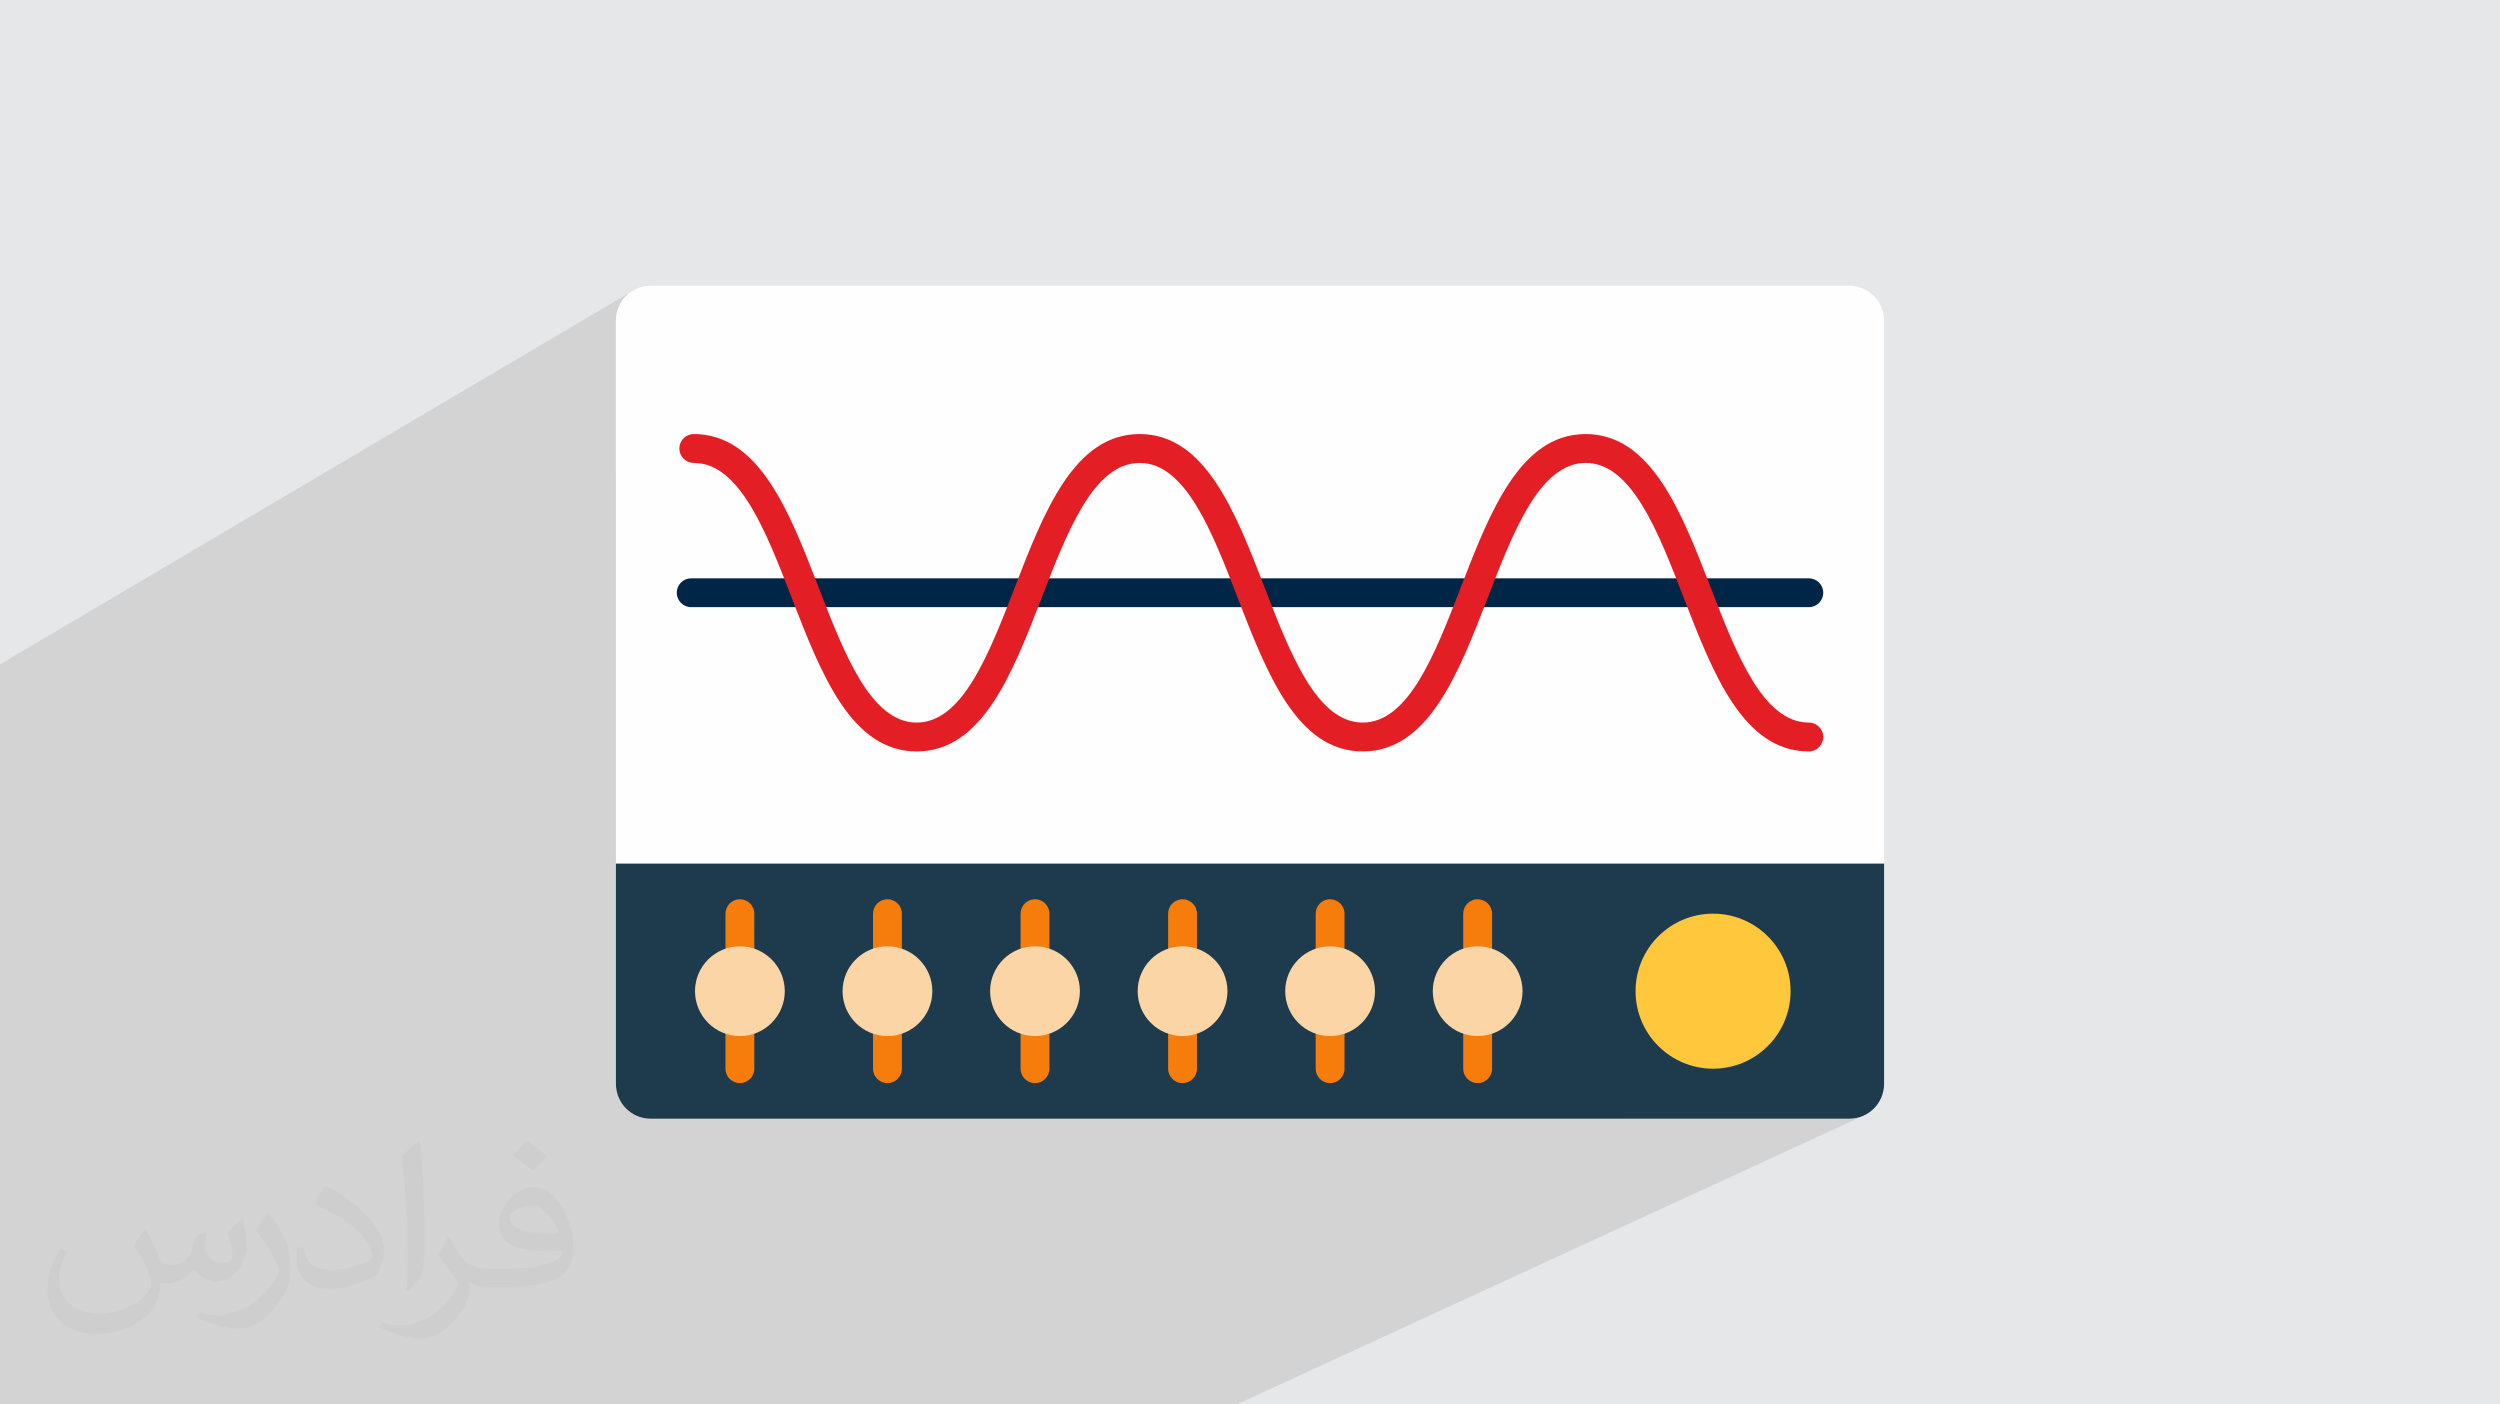
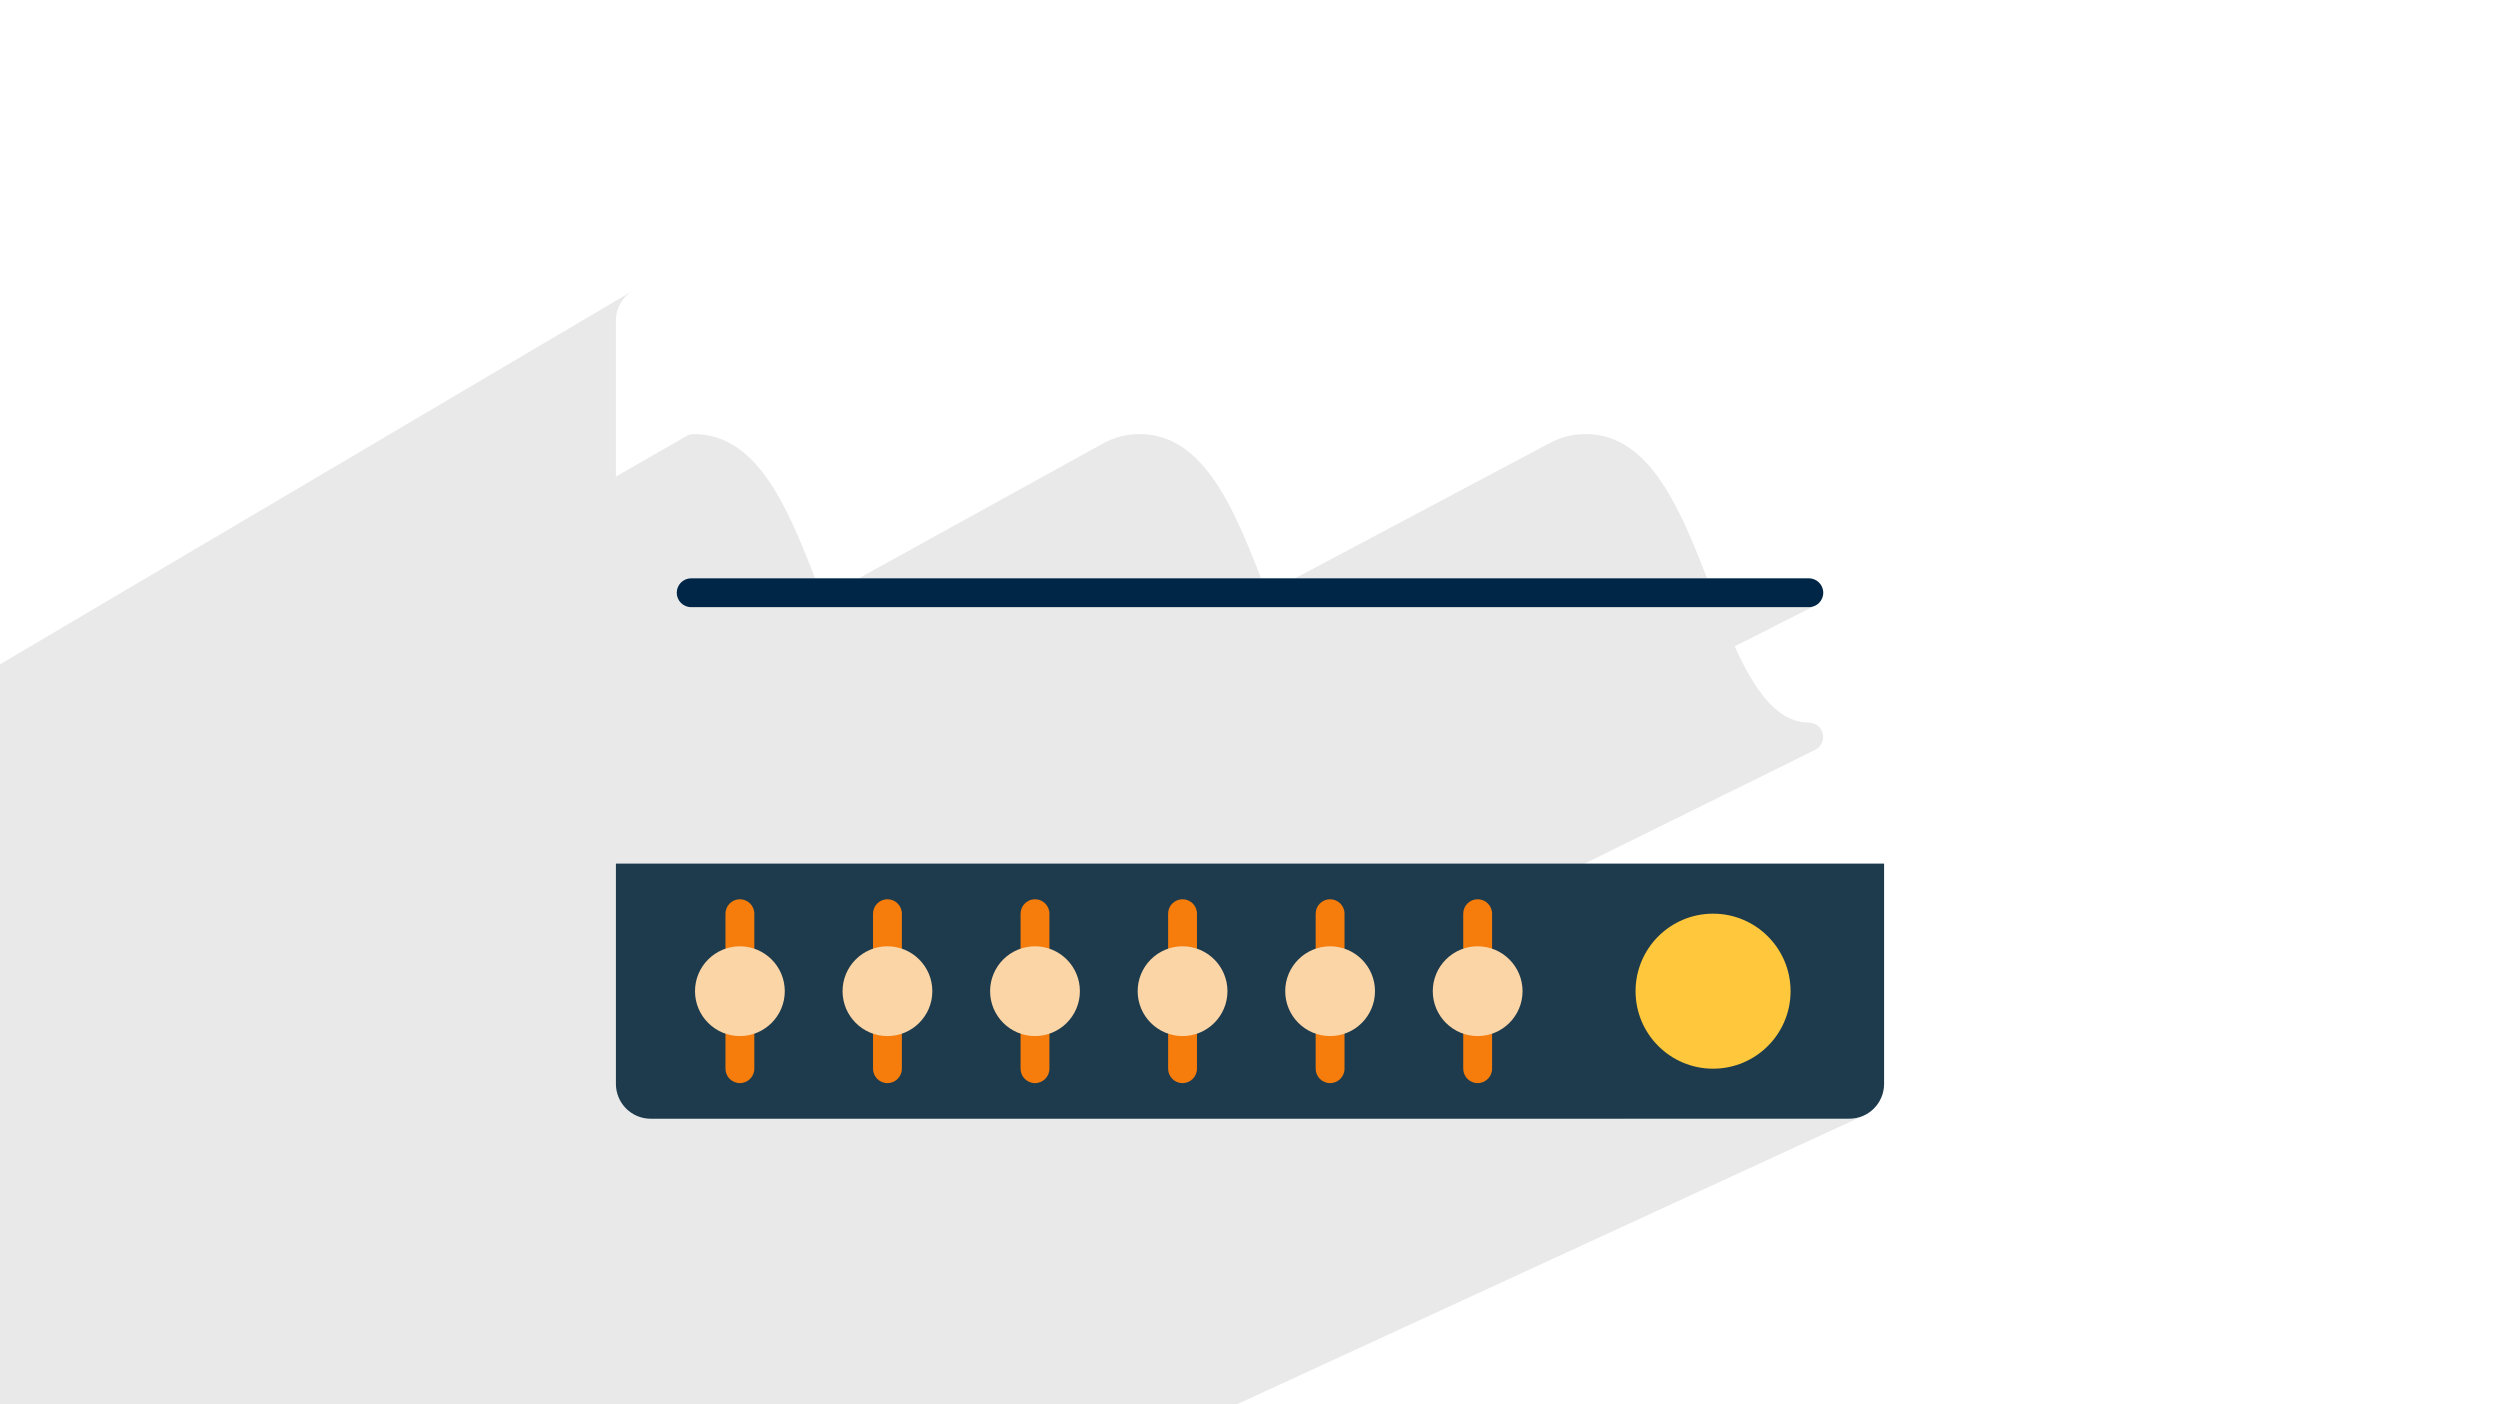
<svg xmlns="http://www.w3.org/2000/svg" xml:space="preserve" width="94.192mm" height="52.917mm" version="1.0" style="shape-rendering:geometricPrecision; text-rendering:geometricPrecision; image-rendering:optimizeQuality; fill-rule:evenodd; clip-rule:evenodd" viewBox="0 0 9404.92 5283.66">
  <defs>
    <style type="text/css">
   
    .fil3 {fill:#FEFEFE;fill-rule:nonzero}
    .fil9 {fill:#FCD5A6;fill-rule:nonzero}
    .fil8 {fill:#E31E24;fill-rule:nonzero}
    .fil5 {fill:#002647;fill-rule:nonzero}
    .fil4 {fill:#1D3B4D;fill-rule:nonzero}
    .fil7 {fill:#F67C0B;fill-rule:nonzero}
    .fil6 {fill:#FFC73B;fill-rule:nonzero}
    .fil2 {fill:#373435;fill-opacity:0.031}
    .fil1 {fill:#2B2A29;fill-opacity:0.102}
    .fil0 {fill:#E6E7E8}
   
  </style>
  </defs>
  <g id="Layer_x0020_1">
-     <polygon class="fil0" points="-0,0 9404.92,0 9404.92,5283.66 -0,5283.66 " />
    <path class="fil1" d="M9404.92 158.76l0 5124.9 0 -5124.9zm-9404.92 2411.15l0 -70.79 2385.31 -1408.16 -10.77 6.58 -10.05 7.56 -9.27 8.48 -8.43 9.33 -7.51 10.1 -6.53 10.82 -5.49 11.47 -4.38 12.06 -3.21 12.57 -1.98 13.03 -0.67 13.41 0 586.53 262.59 -150.71 9.22 -5.01 10.18 -3.17 10.93 -1.1 22.76 0.85 22 2.52 21.27 4.12 20.55 5.68 19.87 7.17 19.2 8.62 18.56 10 17.94 11.34 17.35 12.61 16.78 13.83 16.25 15 15.73 16.11 15.22 17.15 14.76 18.16 14.3 19.09 13.87 19.99 13.48 20.82 13.09 21.6 12.74 22.31 12.41 22.99 12.11 23.58 11.81 24.14 11.56 24.64 11.32 25.08 11.12 25.47 10.92 25.8 10.76 26.08 10.61 26.3 10.5 26.46 10.41 26.58 7.22 18.57 164.06 0 912.63 -503.71 18.56 -10 19.21 -8.62 19.87 -7.17 20.56 -5.68 21.27 -4.12 22 -2.52 22.77 -0.85 22.77 0.85 22 2.52 21.27 4.12 20.57 5.68 19.87 7.17 19.21 8.62 18.57 10 17.95 11.34 17.36 12.61 16.79 13.83 16.25 15 15.74 16.11 15.23 17.15 14.77 18.16 14.31 19.1 13.88 19.98 13.49 20.82 13.1 21.6 12.75 22.32 12.42 22.99 12.11 23.58 11.83 24.15 11.57 24.64 11.33 25.08 11.12 25.47 10.93 25.81 10.76 26.08 10.63 26.3 10.51 26.47 10.41 26.58 7.2 18.54 127.69 0 967.82 -513.72 19.21 -8.62 19.87 -7.17 20.56 -5.68 21.27 -4.12 22 -2.52 22.77 -0.85 22.77 0.85 22 2.52 21.28 4.12 20.56 5.68 19.87 7.17 19.22 8.62 18.57 10 17.95 11.34 17.37 12.61 5.02 4.13 938.02 -493.59 -938.02 493.59 11.77 9.7 16.26 15 15.74 16.11 15.24 17.15 14.77 18.16 14.32 19.09 13.89 19.99 13.49 20.82 13.11 21.6 12.76 22.31 12.43 22.99 12.11 23.58 11.84 24.14 11.57 24.64 11.34 25.08 11.13 25.47 10.93 25.8 10.77 26.08 10.64 26.3 10.51 26.46 10.42 26.58 7.23 18.58 382.56 0 10.93 1.1 10.18 3.17 9.22 5.01 8.04 6.62 6.62 8.04 5.01 9.22 3.17 10.18 1.1 10.93 -1.1 10.93 -3.17 10.18 -5.01 9.22 -6.62 8.03 -8.04 6.63 -9.22 5.01 -299.93 151.56 3.31 7.32 9.96 21.25 10.11 20.75 10.29 20.22 10.47 19.64 10.66 19 10.88 18.31 11.11 17.58 11.33 16.8 11.59 15.98 11.85 15.1 12.12 14.17 12.41 13.2 12.71 12.17 13.02 11.09 13.35 9.97 13.68 8.8 14.04 7.59 14.4 6.31 14.78 4.99 15.16 3.62 15.57 2.22 15.98 0.75 10.93 1.1 10.18 3.17 9.22 5.01 8.04 6.63 6.62 8.03 5.01 9.22 3.17 10.18 1.1 10.93 -1.1 10.93 -3.17 10.18 -5.01 9.22 -6.62 8.04 -8.04 6.62 -9.22 5.01 -32.09 15.83 -697.77 735.52 -591.33 286.41 0 -16.83 1.1 -10.93 3.17 -10.18 5.01 -9.22 6.63 -8.03 8.03 -6.63 9.22 -5.01 -102.66 49.84 -6.49 -7.15 -9.74 -13 -8.47 -13.93 -7.12 -14.76 -5.68 -15.51 -4.17 -16.18 -1.08 -7.03 187.65 -91.57 -10.18 3.17 -10.93 1.1 -10.93 -1.1 -10.18 -3.17 -9.22 -5.01 -8.03 -6.62 -6.63 -8.04 -5.01 -9.22 -3.17 -10.18 -1.1 -10.93 0 -139.99 1289.11 -635.82 -697.77 735.52 209.54 -101.49 -24.04 14.61 -22.45 16.78 -20.71 18.82 -18.82 20.71 -16.78 22.45 -14.61 24.04 -12.27 25.48 -9.81 26.79 -7.19 27.95 -4.41 28.95 -1.51 29.81 1.51 29.81 4.41 28.95 7.19 27.95 9.81 26.79 12.27 25.48 14.61 24.04 16.78 22.45 18.82 20.71 20.71 18.82 22.45 16.78 24.04 14.61 25.48 12.27 26.79 9.81 27.95 7.19 28.95 4.41 29.81 1.51 29.81 -1.51 28.95 -4.41 27.95 -7.19 26.79 -9.81 -449.35 211.11 848.58 0 13.4 -0.68 13 -1.99 12.54 -3.24 12.01 -4.42 -2356.3 1085.43 -27.05 0 -150.88 0 -653.67 0 -774.8 0 -11.5 0 -157.48 0 -152.24 0 -35.62 0 -122.76 0 -32.39 0 -10.82 0 -11.61 0 -42.64 0 -113.48 0 -93.49 0 -11.44 0 -41.93 0 -1.84 0 -36.12 0 -72.6 0 -81.23 0 -6.44 0 -10 0 -11.71 0 -35.7 0 -116.51 0 -2.56 0 -8.53 0 -49.42 0 -8.03 0 -18.79 0 -11.54 0 -31.72 0 -11.66 0 -5.42 0 -36.65 0 -21.35 0 -44.36 0 -86.79 0 -0.06 0 -21.96 0 -11.83 0 -28.78 0 -124.63 0 -51.86 0 -24.19 0 -11.65 0 -25.04 0 -19.8 0 -9.05 0 -37.13 0 -58.85 0 -86.02 0 -6.28 0 -27.69 0 -11.93 0 -21.78 0 -38.97 0 -56.96 0 -34.34 0 -37.71 0 -29.58 0 -11.75 0 -18.38 0 -7.68 0 -20.29 0 -12.66 0 -37.62 0 -51.92 0 -85.26 0 -12.65 0 -33.32 0 -6.43 0 -5.61 0 -14.82 0 -10.05 0 -45.26 0 -80.56 0 -23.51 0 -35.03 0 -11.86 0 -11.64 0 -4.56 0 -31.55 0 -4.74 0 -11.6 0 -38.13 0 -45.02 0 -51.07 0 0 -7.87 0 -9.38 0 -9.89 0 -30.61 0 -64.78 0 -13.98 0 -21.23 0 -6.29 0 -2.6 0 -23.31 0 -51.11 0 -44.39 0 -62.18 0 -58.54 0 -8.68 0 -21.63 0 -53.06 0 -32.63 0 -23.02 0 -37.76 0 -113.49 0 -20.79 0 -71.38 0 -125.34 0 -298.53 0 -76.08 0 -36.51 0 -44.83 0 -280.77 0 -7.24 0 -495.43 0 -7.61 0 -552.81z" />
-     <path class="fil2" d="M548.54 4627.69c17.95,27.21 29.6,53.36 40.96,82.43 8.45,16.91 12.93,48.09 52.57,48.09 11.61,0 28.28,-3.42 43.06,-11.61 16.63,-8.73 29.32,-21.94 35.94,-42l15.85 -53.36 38.57 -19.02 2.64 2.64c-5.27,20.09 -6.59,39.36 -6.59,54.43 0,44.63 38.57,61.56 69.22,61.56 17.95,0 34.09,-8.73 34.09,-25.11 0,-21.13 -8.98,-57.06 -20.62,-89.29 17.95,-17.95 35.94,-35.94 56.53,-50.47l3.17 1.6c8.98,38.04 14,75.56 14,100.66 0,24.57 -10.83,51.79 -19.81,69.49 -18.49,34.87 -51.25,62.62 -90.87,62.62 -30.1,0 -63.65,-15.07 -86.66,-43.06l-1.32 0c-21.66,26.96 -55.22,51.25 -108.86,51.25l-16.63 0c-2.64,35.41 -10.29,60.49 -21.94,82.95 -31.95,62.34 -126.81,106.47 -216.1,106.47 -124.17,0 -186.51,-71.59 -186.51,-166.96 0,-58.91 19.27,-113.6 48.88,-152.42l24.29 10.04c-18.49,35.41 -30.91,68.68 -30.91,101.45 0,89.29 72.66,131.83 156.4,131.83 77.68,0 173.83,-49.41 191.28,-106.72 -6.59,-62.62 -30.1,-91.93 -66.04,-148.99 10.83,-19.02 24.83,-38.04 42.28,-58.38l3.17 0 0 0 0 0 -0.02 -0.09zm1432.13 -336.04c26.15,16.39 51.79,35.66 76.87,57.85 -14,19.81 -31.45,37.79 -53.11,53.64 -25.11,-20.34 -50.19,-37.79 -75.84,-56.27 17.42,-19.55 34.62,-38.29 52.04,-55.22l0 0 0 0 0 0 0 0 0 0 0.03 0zm13.47 244.11c-42.28,0 -76.87,27.75 -76.87,48.34 0,44.13 84.53,57.85 185.72,57.31 -12.68,-51.79 -57.06,-105.68 -108.86,-105.68l0.01 0.03zm-94.86 236.19c54.96,0 103.04,-1.6 139.74,-10.83 40.96,-10.29 75.56,-30.91 75.56,-45.17 0,-3.7 0,-8.19 -1.32,-11.89 -22.98,2.11 -49.41,2.11 -72.38,2.11 -74.49,0 -131.55,-16.91 -154.02,-58.66 -5.55,-11.61 -9.51,-24.57 -9.51,-39.36 0,-40.43 17.42,-79.79 48.09,-107 25.61,-22.45 53.89,-36.44 82.67,-36.44 52.04,0 93.51,41.75 122.57,107.54 15.85,35.94 26.68,77.4 26.68,129.72 0,34.87 -9.51,64.19 -31.17,85.85 -40.43,39.11 -114.92,53.89 -229.04,53.89l-51.79 0 0 0 -13.47 0c-28.28,0 -48.62,-5.02 -64.72,-17.42l-2.64 0c0.79,6.59 1.32,12.93 1.32,19.02 0,25.61 -8.45,58.38 -25.61,84.53 -50.72,75.3 -105.68,108.04 -153.24,108.04 -48.09,0 -107,-18.49 -160.11,-42.54l9.51 -18.49c17.17,7.13 40.96,11.89 73.7,11.89 85.85,0 198.66,-82.43 212.66,-163 -3.17,-6.59 -8.98,-15.32 -17.17,-24.57 -25.11,-29.85 -40.96,-54.68 -55.75,-80.83 12.68,-25.11 24.29,-45.17 35.13,-63.4l4.49 -0.53c36.72,74.77 69.99,117.55 144.23,117.55l11.61 0 0 0 53.89 0 0 0 0 0 0 0 0 0 0 0 0.09 0.01zm-371.98 79c6.34,-34.34 6.87,-72.91 6.87,-108.86l0 -53.36c0,-99.6 -12.68,-244.36 -22.98,-338.68 17.95,-19.27 43.06,-42 62.87,-57.31l5.81 1.6c13.47,118.62 16.63,256 16.63,383.06 0,33.3 -1.32,65.79 -4.49,89.55 -1.85,30.1 -19.27,52.83 -56.53,87.7l-8.19 -3.7zm-382.8 -157.19c1.85,46.77 24.83,83.49 105.15,83.49 49.93,0 92.19,-12.93 138.96,-35.13 8.45,-3.7 12.93,-8.73 12.93,-12.93 0,-29.32 -22.45,-68.15 -60.23,-103.55 -36.72,-33.3 -85.34,-62.62 -130.76,-82.18 -15.6,-6.59 -20.62,-13.47 -20.62,-20.09 0,-13.47 17.95,-41.75 32.77,-62.09l5.02 -0.53c52.04,27.21 110.17,67.64 153.24,112.53 39.11,41.47 63.4,83.49 63.4,129.19 0,33.81 -10.29,65.51 -26.96,95.11 -57.06,28.79 -117.83,50.72 -178.06,50.72 -73.17,0 -123.1,-34.34 -123.1,-114.92 0,-8.73 0,-22.19 3.17,-39.64l25.11 0 0 0 0 0 0 0 0 0 0 0 -0.02 0zm-132.37 -132.9l45.45 73.45c16.63,27.21 32.23,56.81 32.23,103.55l0 59.7c0,48.34 -30.91,100.13 -80.83,151.38 -39.11,34.62 -73.7,49.41 -105.68,49.41 -47.55,0 -101.98,-14.79 -164.85,-41.75l7.13 -18.49c19.81,5.27 42.79,9.77 71.06,9.77 90.36,-0.53 182.8,-66.57 225.08,-147.15 5.02,-9.26 6.87,-17.95 6.87,-24.04 0,-9.26 -5.02,-19.55 -8.98,-28.79 -22.98,-43.31 -48.62,-82.95 -76.87,-119.68 14.79,-23.25 29.6,-45.7 45.7,-67.9l3.7 0.53 0 0 0 0 0 0 0 0 0 0 -0.02 0.01z" />
    <g id="_2201895622032">
-       <path class="fil3" d="M7087.89 1206.37l0 2870.91c0,72.45 -58.28,131.27 -130.67,131.27l-4509.52 0c-72.45,0 -130.67,-58.83 -130.67,-131.27l0 -2870.91c0,-72.44 58.28,-131.27 130.67,-131.27l4509.51 0c72.45,0 130.68,58.83 130.68,131.27l0 0z" />
      <path class="fil4" d="M7087.89 3248.95l0 828.34c0,72.45 -58.28,131.27 -130.67,131.27l-4509.52 0c-72.45,0 -130.67,-58.83 -130.67,-131.27l0 -828.34 4770.87 0z" />
      <path class="fil5" d="M6804.72 2284.12l-4204.53 0c-29.95,0 -54.27,-24.3 -54.27,-54.27 0,-29.95 24.31,-54.27 54.27,-54.27l4204.53 0.01c29.95,0 54.27,24.31 54.27,54.27 0,29.95 -24.31,54.27 -54.27,54.27l0 -0.01z" />
      <circle class="fil6" cx="6444.5" cy="3728.78" r="291.58" />
      <path class="fil7" d="M2783.45 3668.44c-29.95,0 -54.27,-24.31 -54.27,-54.27l0 -176.97c0,-29.95 24.31,-54.27 54.27,-54.27 29.95,0 54.27,24.31 54.27,54.27l0 176.97c0,29.95 -24.31,54.27 -54.27,54.27zm54.27 351.98l0 -176.96c0,-29.95 -24.31,-54.27 -54.27,-54.27 -29.95,0 -54.27,24.31 -54.27,54.27l0 176.96c0,29.95 24.31,54.27 54.27,54.27 29.95,0 54.27,-24.31 54.27,-54.27zm555.1 -406.24l0 -176.96c0,-29.95 -24.31,-54.27 -54.27,-54.27 -29.95,0 -54.27,24.31 -54.27,54.27l0 176.96c0,29.95 24.31,54.27 54.27,54.27 29.95,0 54.27,-24.31 54.27,-54.27zm0 406.24l0 -176.96c0,-29.95 -24.31,-54.27 -54.27,-54.27 -29.95,0 -54.27,24.31 -54.27,54.27l0 176.96c0,29.95 24.31,54.27 54.27,54.27 29.95,0 54.27,-24.31 54.27,-54.27zm555.11 -406.24l0 -176.96c0,-29.95 -24.31,-54.27 -54.28,-54.27 -29.95,0 -54.27,24.31 -54.27,54.27l0 176.96c0,29.95 24.31,54.27 54.27,54.27 29.96,0 54.28,-24.31 54.28,-54.27zm0 406.24l0 -176.96c0,-29.95 -24.31,-54.27 -54.28,-54.27 -29.95,0 -54.27,24.31 -54.27,54.27l0 176.96c0,29.95 24.31,54.27 54.27,54.27 29.96,0 54.28,-24.31 54.28,-54.27zm555.04 -406.24l0 -176.96c0,-29.95 -24.31,-54.27 -54.27,-54.27 -29.95,0 -54.27,24.31 -54.27,54.27l0 176.96c0,29.95 24.31,54.27 54.27,54.27 29.95,0 54.27,-24.31 54.27,-54.27zm0 406.24l0 -176.96c0,-29.95 -24.31,-54.27 -54.27,-54.27 -29.95,0 -54.27,24.31 -54.27,54.27l0 176.96c0,29.95 24.31,54.27 54.27,54.27 29.95,0 54.27,-24.31 54.27,-54.27zm555.11 -406.24l0 -176.96c0,-29.95 -24.31,-54.27 -54.28,-54.27 -29.95,0 -54.27,24.31 -54.27,54.27l0 176.96c0,29.95 24.31,54.27 54.27,54.27 29.96,0 54.28,-24.31 54.28,-54.27zm0 406.24l0 -176.96c0,-29.95 -24.31,-54.27 -54.28,-54.27 -29.95,0 -54.27,24.31 -54.27,54.27l0 176.96c0,29.95 24.31,54.27 54.27,54.27 29.96,0 54.28,-24.31 54.28,-54.27zm555.1 -406.24l0 -176.96c0,-29.95 -24.31,-54.27 -54.27,-54.27 -29.95,0 -54.27,24.31 -54.27,54.27l0 176.96c0,29.95 24.31,54.27 54.27,54.27 29.95,0 54.27,-24.31 54.27,-54.27zm0 406.24l0 -176.96c0,-29.95 -24.31,-54.27 -54.27,-54.27 -29.95,0 -54.27,24.31 -54.27,54.27l0 176.96c0,29.95 24.31,54.27 54.27,54.27 29.95,0 54.27,-24.31 54.27,-54.27z" />
-       <path class="fil8" d="M6804.72 2826.8c-247.08,0 -360.6,-293.54 -470.34,-577.41 -96.59,-249.74 -196.44,-507.94 -369.07,-507.94 -172.63,0 -272.31,258.2 -368.8,507.94 -109.67,283.87 -223.09,577.41 -470.06,577.41 -246.98,0 -360.44,-293.54 -470.18,-577.35 -96.54,-249.74 -196.39,-508 -368.96,-508 -172.58,0 -272.32,258.26 -368.8,507.94 -109.67,283.88 -223.09,577.42 -470.01,577.42 -246.93,0 -360.28,-293.54 -469.91,-577.42 -96.48,-249.73 -196.23,-507.94 -368.64,-507.94 -29.95,0 -54.27,-24.31 -54.27,-54.27 0,-29.95 24.31,-54.27 54.27,-54.27 246.87,0 360.23,293.54 469.91,577.35 96.48,249.74 196.23,508 368.69,508 172.46,0 272.31,-258.26 368.8,-507.94 109.67,-283.88 223.09,-577.41 470.01,-577.41 246.92,0 360.44,293.53 470.17,577.41 96.54,249.73 196.39,507.94 368.91,507.94 172.52,0 272.32,-258.26 368.8,-508 109.67,-283.81 223.09,-577.35 470.02,-577.35 246.92,0 360.54,293.54 470.33,577.35 96.6,249.74 196.45,508 369.13,508 29.95,0 54.27,24.31 54.27,54.27 0,29.95 -24.31,54.27 -54.27,54.27l0 0z" />
+       <path class="fil8" d="M6804.72 2826.8l0 0z" />
      <path class="fil9" d="M2783.45 3897.66c-93.12,0 -168.87,-75.76 -168.87,-168.87 0,-93.13 75.76,-168.88 168.87,-168.88 93.13,0 168.88,75.76 168.88,168.88 0,93.12 -75.76,168.87 -168.88,168.87zm555.11 0c-93.13,0 -168.88,-75.76 -168.88,-168.87 0,-93.13 75.76,-168.88 168.88,-168.88 93.12,0 168.87,75.76 168.87,168.88 0,93.12 -75.76,168.87 -168.87,168.87zm555.09 0c-93.12,0 -168.93,-75.76 -168.93,-168.87 0,-93.13 75.76,-168.88 168.93,-168.88 93.18,0 168.88,75.76 168.88,168.88 0,93.12 -75.76,168.87 -168.88,168.87zm555.06 0c-93.13,0 -168.88,-75.76 -168.88,-168.87 0,-93.13 75.76,-168.88 168.88,-168.88 93.12,0 168.93,75.76 168.93,168.88 0,93.12 -75.77,168.87 -168.93,168.87zm555.1 0c-93.13,0 -168.88,-75.76 -168.88,-168.87 0,-93.13 75.76,-168.88 168.88,-168.88 93.12,0 168.87,75.76 168.87,168.88 0,93.12 -75.76,168.87 -168.87,168.87zm555.1 0c-93.13,0 -168.88,-75.76 -168.88,-168.87 0,-93.13 75.76,-168.88 168.88,-168.88 93.12,0 168.87,75.76 168.87,168.88 0,93.12 -75.76,168.87 -168.87,168.87z" />
    </g>
  </g>
</svg>